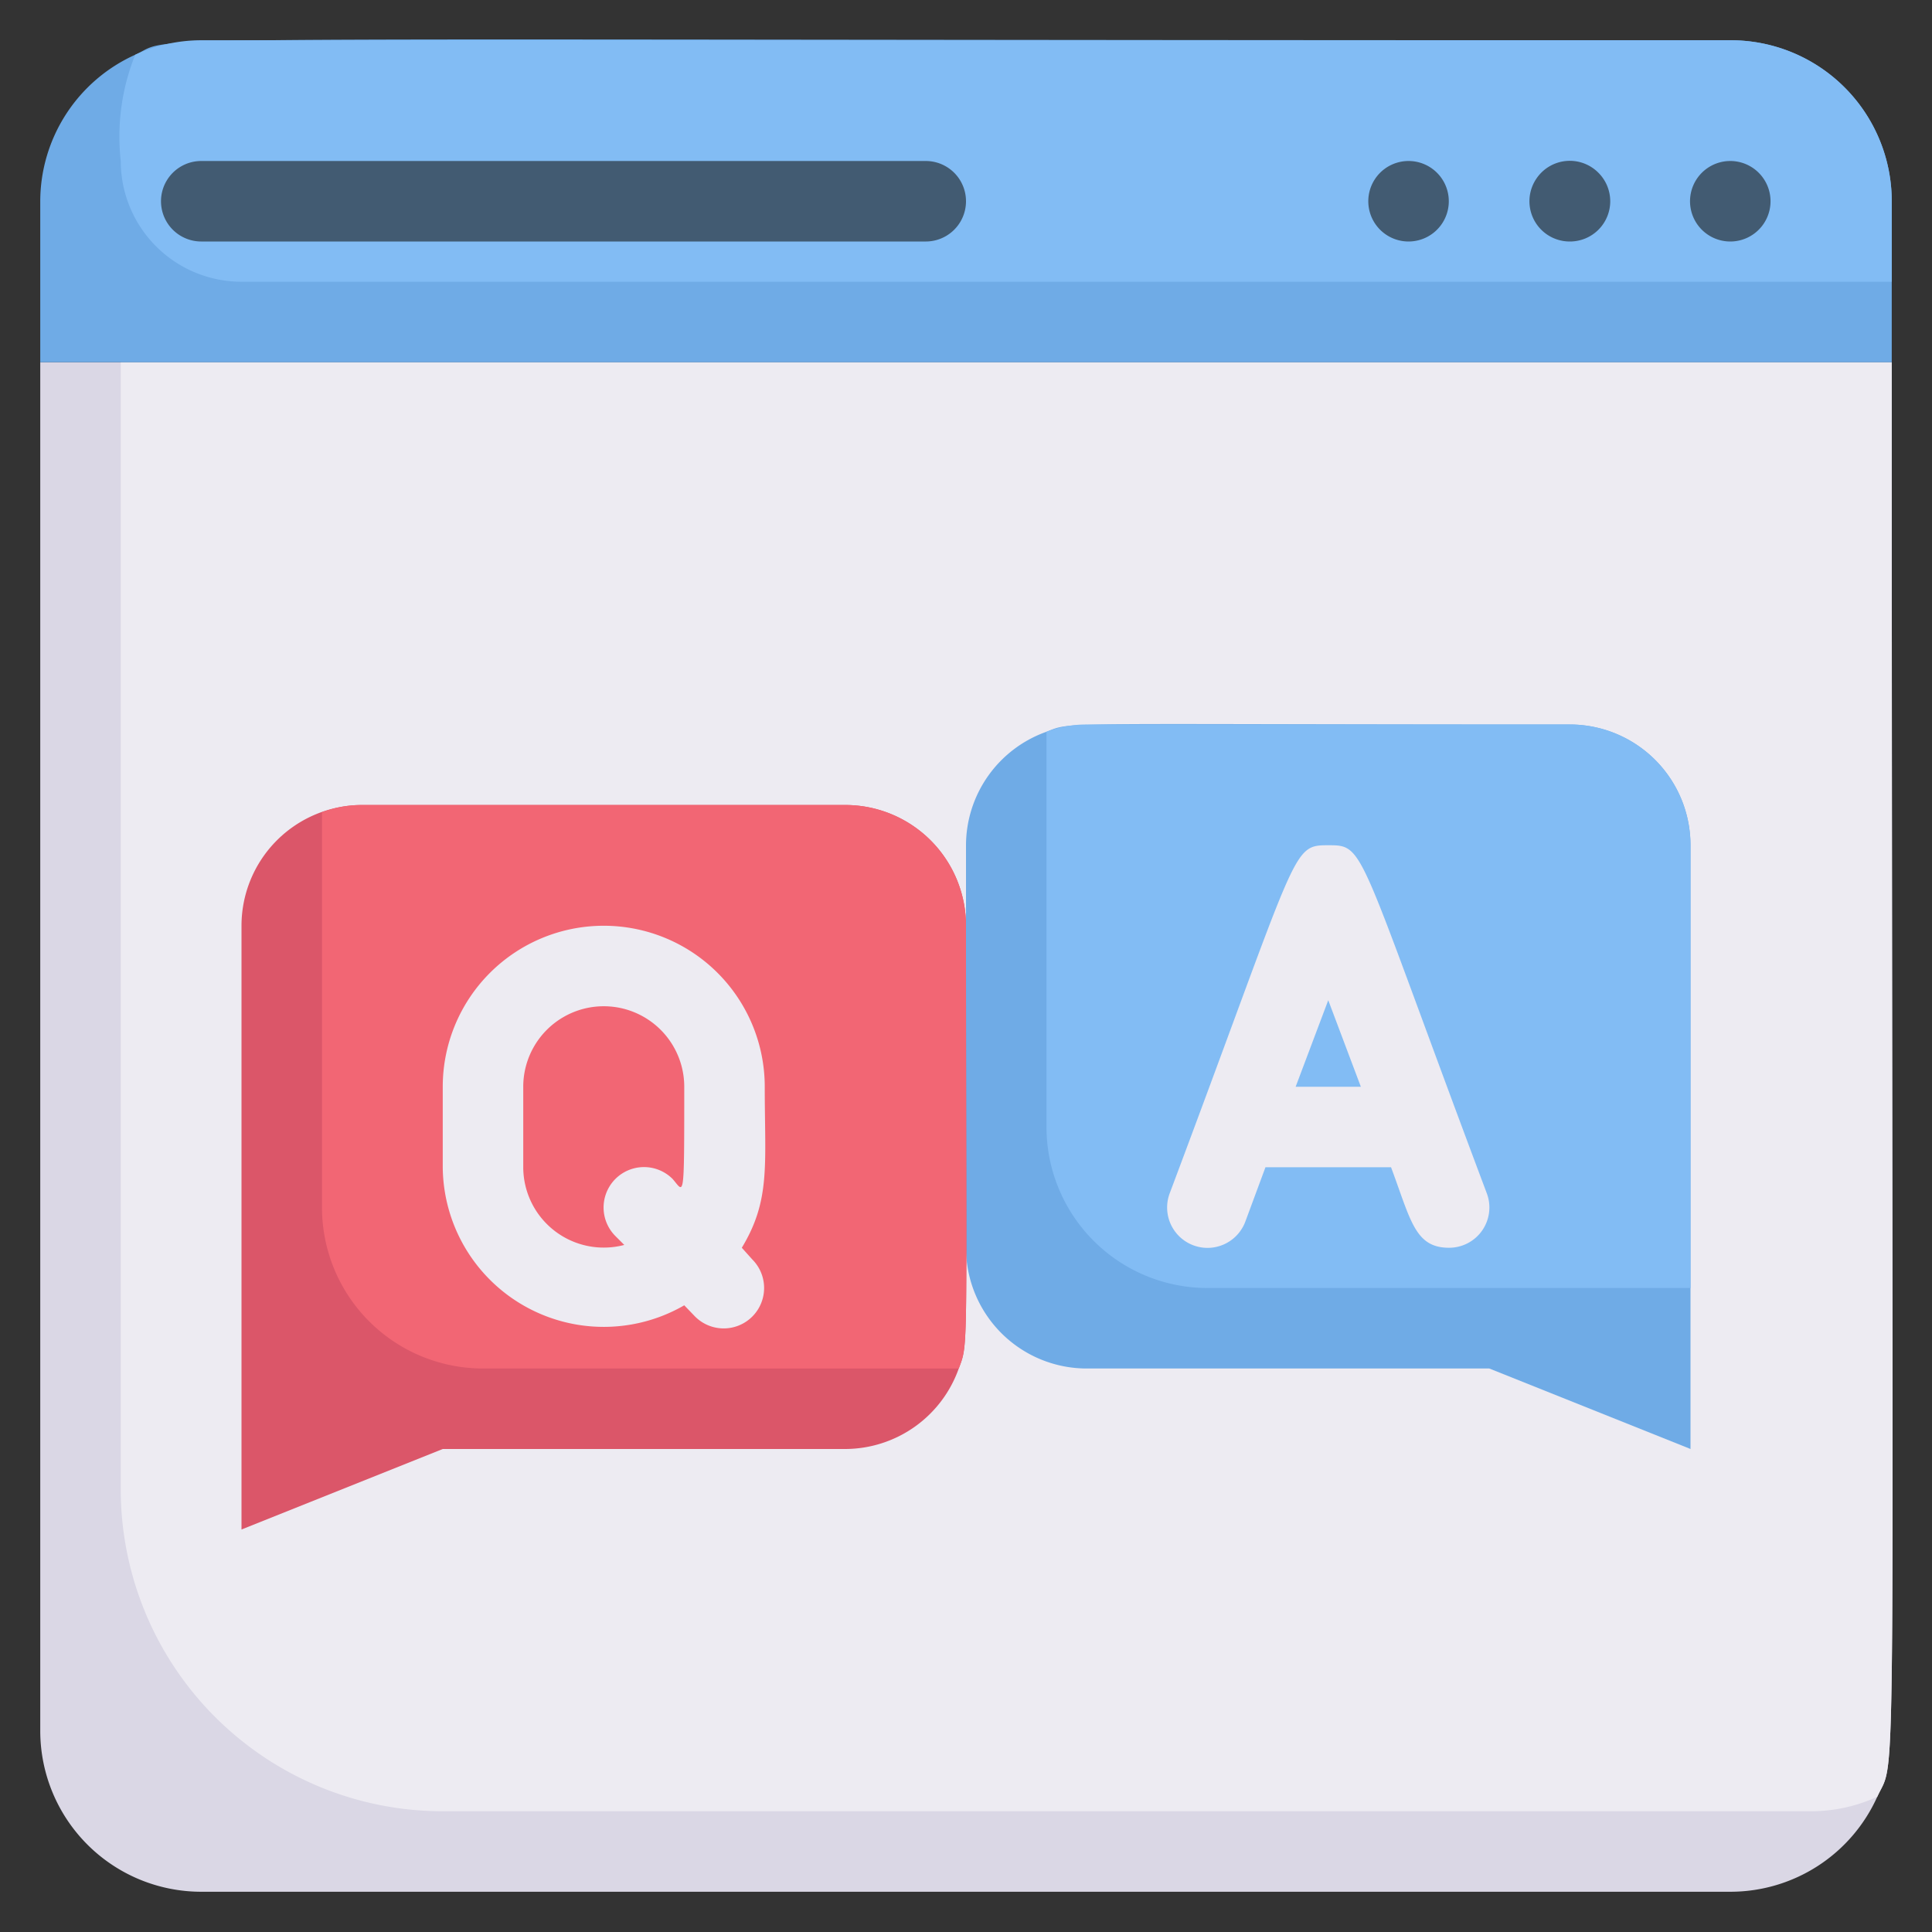
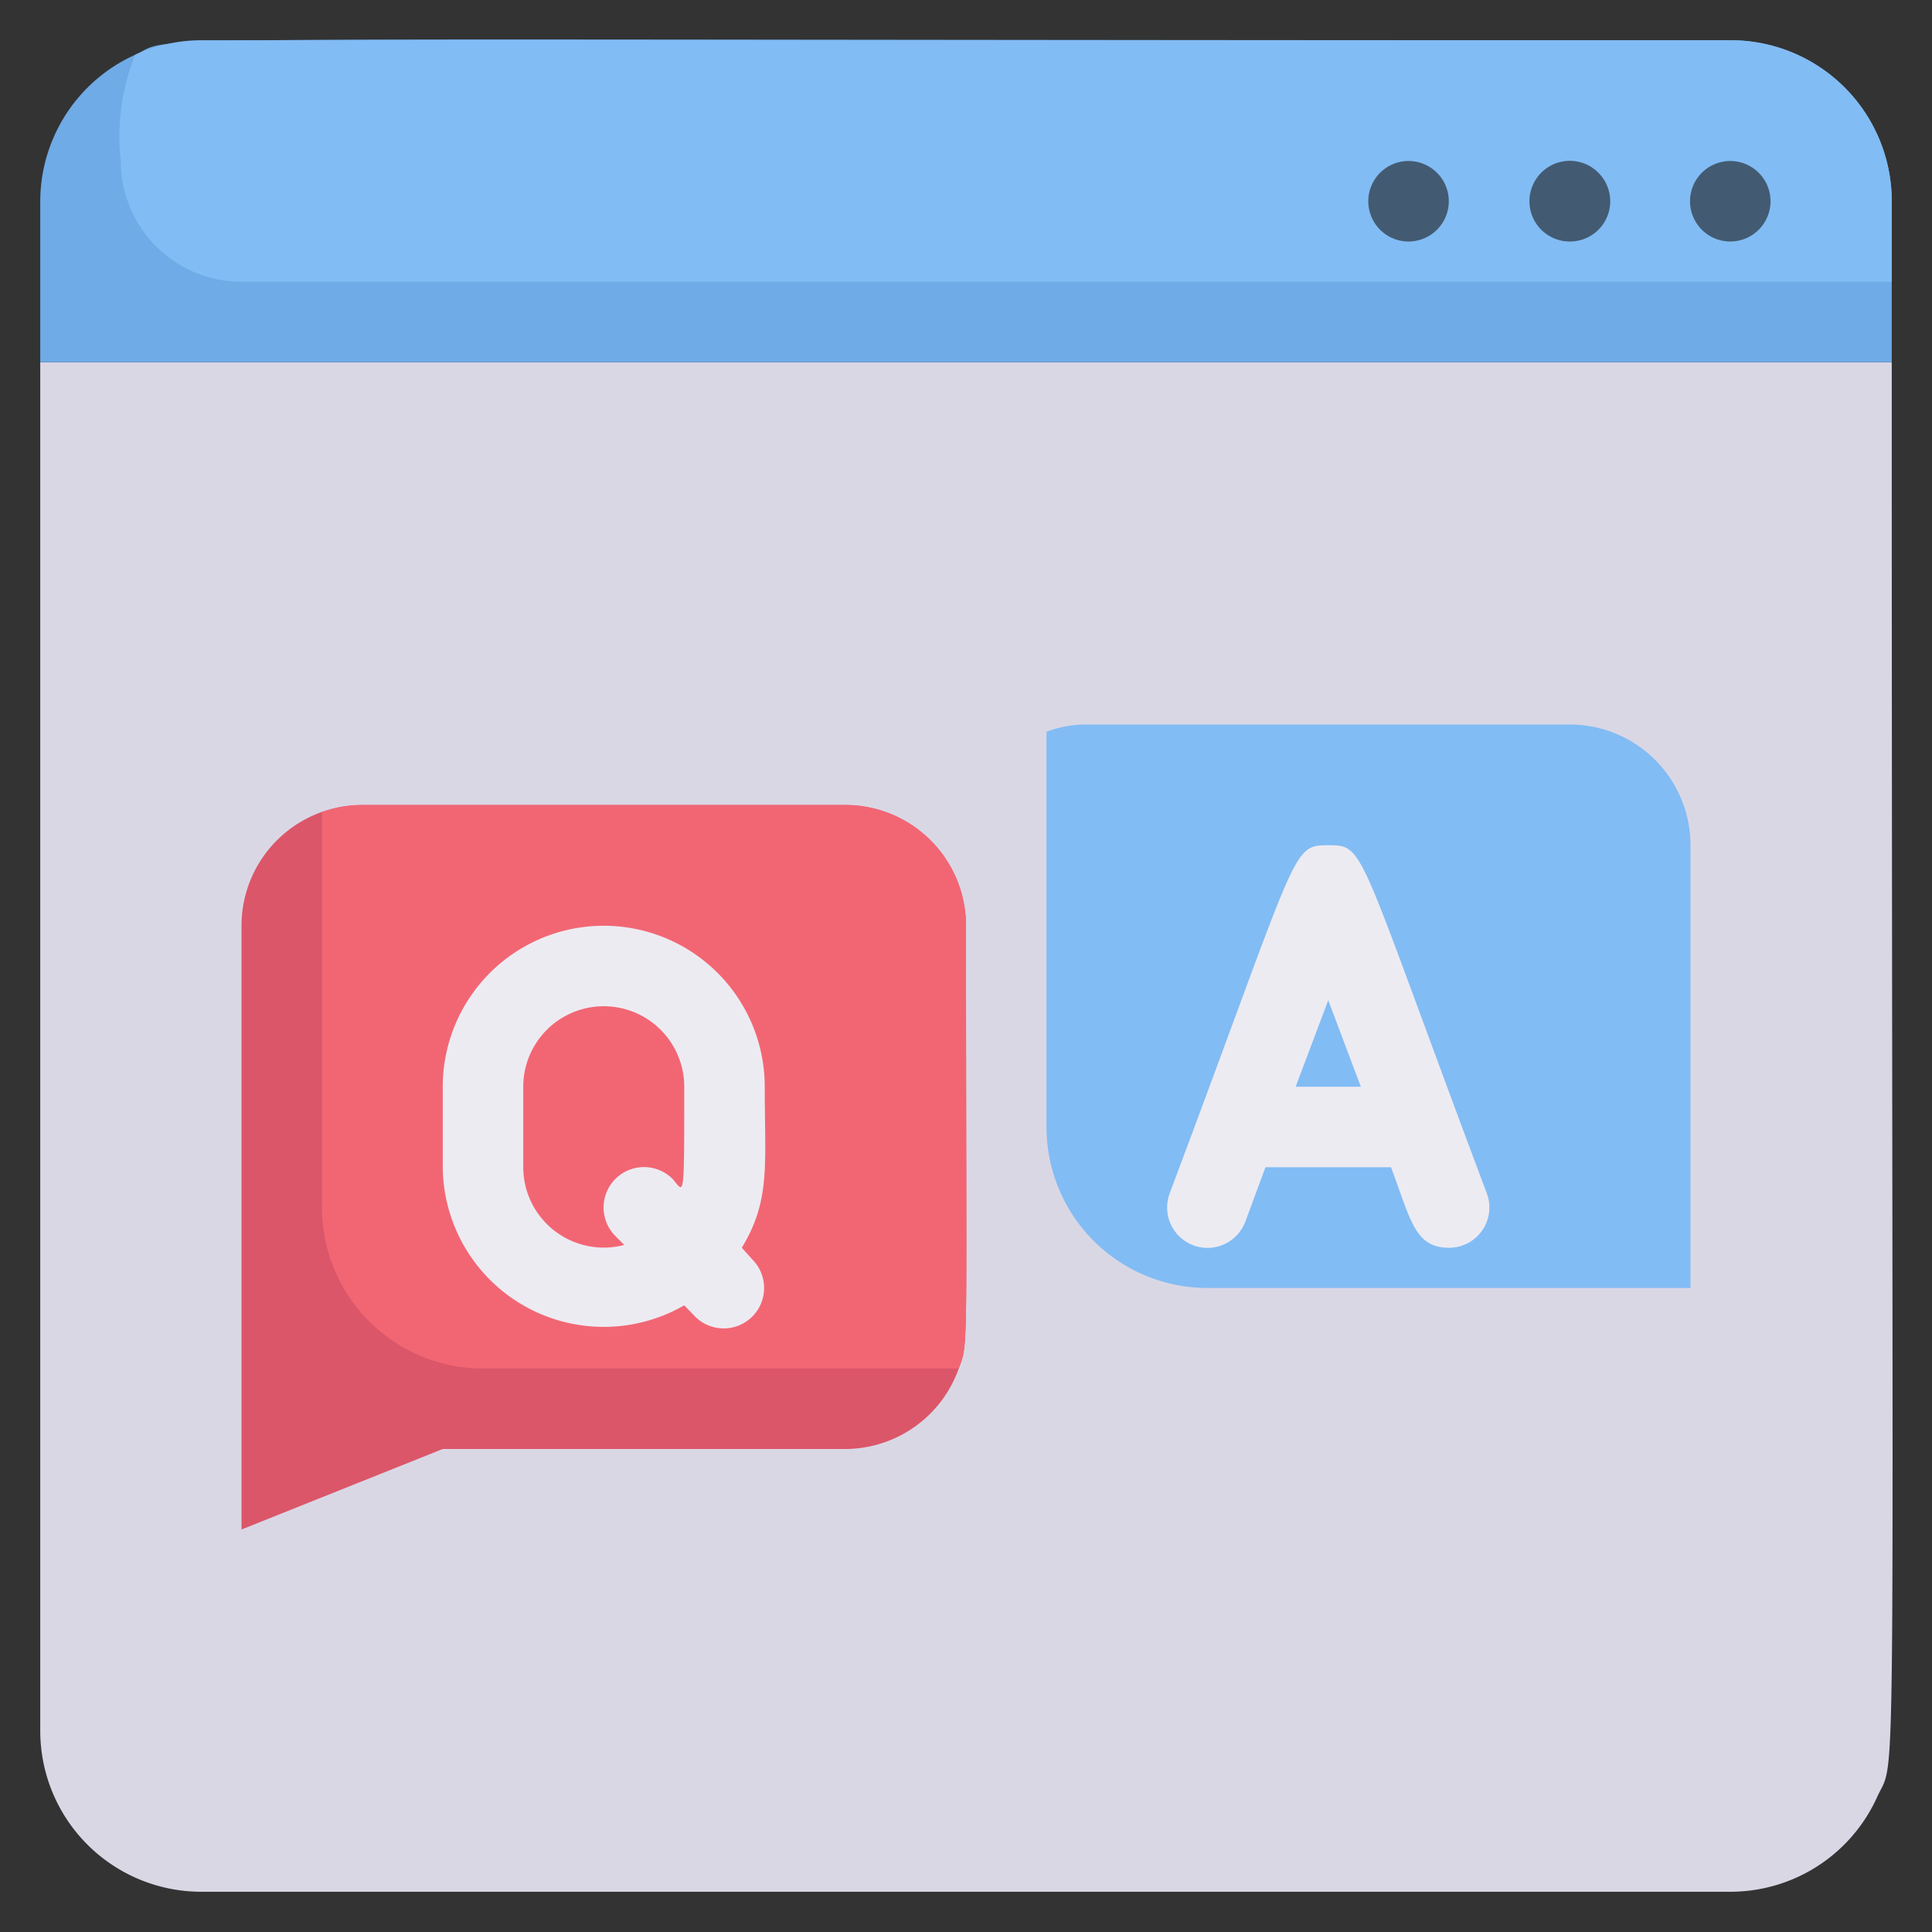
<svg xmlns="http://www.w3.org/2000/svg" viewBox="0 0 48 48">
  <rect x="0" y="0" width="48" height="48" fill="#333333" stroke="none" />
  <defs>
    <style>.cls-1{fill:#dad7e5;}.cls-2{fill:#edebf2;}.cls-3{fill:#6fabe6;}.cls-4{fill:#82bcf4;}.cls-5{fill:#425b72;}.cls-6{fill:#db5669;}.cls-7{fill:#f26674;}</style>
  </defs>
  <title>Web QnA</title>
  <g id="Web_QnA" data-name="Web QnA">
    <path class="cls-1" d="M47,9c0,37.11.15,34.52-.36,35.64A4,4,0,0,1,43,47H5a4,4,0,0,1-4-4V9Z" />
-     <path class="cls-2" d="M47,9c0,37.11.15,34.52-.36,35.64A3.93,3.93,0,0,1,45,45H11a8,8,0,0,1-8-8V9Z" />
    <path class="cls-3" d="M47,5V9H1V5A4,4,0,0,1,3.36,1.36C4.48.85,1.45,1,43,1A4,4,0,0,1,47,5Z" />
    <path class="cls-4" d="M47,5V7H6A3,3,0,0,1,3,4a5.45,5.45,0,0,1,.36-2.64A3.93,3.93,0,0,1,5,1H43A4,4,0,0,1,47,5Z" />
    <path class="cls-5" d="M43,6a1,1,0,1,1,.38-1.92A1,1,0,0,1,43,6Z" />
    <path class="cls-5" d="M39,6a1,1,0,0,1-.83-1.56,1,1,0,0,1,1.54-.15A1,1,0,0,1,39,6Z" />
    <path class="cls-5" d="M35,6a1,1,0,1,1,.92-1.38A1,1,0,0,1,35,6Z" />
-     <path class="cls-5" d="M23,6H5A1,1,0,0,1,5,4H23A1,1,0,0,1,23,6Z" />
-     <path class="cls-3" d="M42,21V36l-5-2H27a3,3,0,0,1-3-3V21a3,3,0,0,1,2-2.82c.66-.26,0-.18,13-.18A3,3,0,0,1,42,21Z" />
    <path class="cls-4" d="M42,21V32H30a4,4,0,0,1-4-4V18.18A2.77,2.77,0,0,1,27,18H39A3,3,0,0,1,42,21Z" />
    <path class="cls-6" d="M24,23c0,10.73.07,10.34-.18,11A3,3,0,0,1,21,36H11L6,38V23a3,3,0,0,1,3-3H21A3,3,0,0,1,24,23Z" />
    <path class="cls-7" d="M24,23c0,10.73.07,10.34-.18,11H12a4,4,0,0,1-4-4V20.18A2.77,2.77,0,0,1,9,20H21A3,3,0,0,1,24,23Z" />
    <path class="cls-2" d="M19,27a4,4,0,0,0-8,0v2a4,4,0,0,0,6,3.43l.27.28a1,1,0,0,0,1.42-1.42L18.43,31C19.15,29.81,19,28.94,19,27Zm-2.29,2.29a1,1,0,0,0-1.42,1.42l.22.22A2,2,0,0,1,13,29V27a2,2,0,0,1,4,0C17,29.92,17,29.62,16.71,29.29Z" />
    <path class="cls-2" d="M36.94,29.65C33.69,21,33.93,21,33,21s-.71.05-3.94,8.65a1,1,0,0,0,1.88.7l.5-1.35h3.12c.49,1.31.59,2,1.44,2A1,1,0,0,0,36.94,29.65ZM32.19,27,33,24.85,33.81,27Z" />
  </g>
</svg>